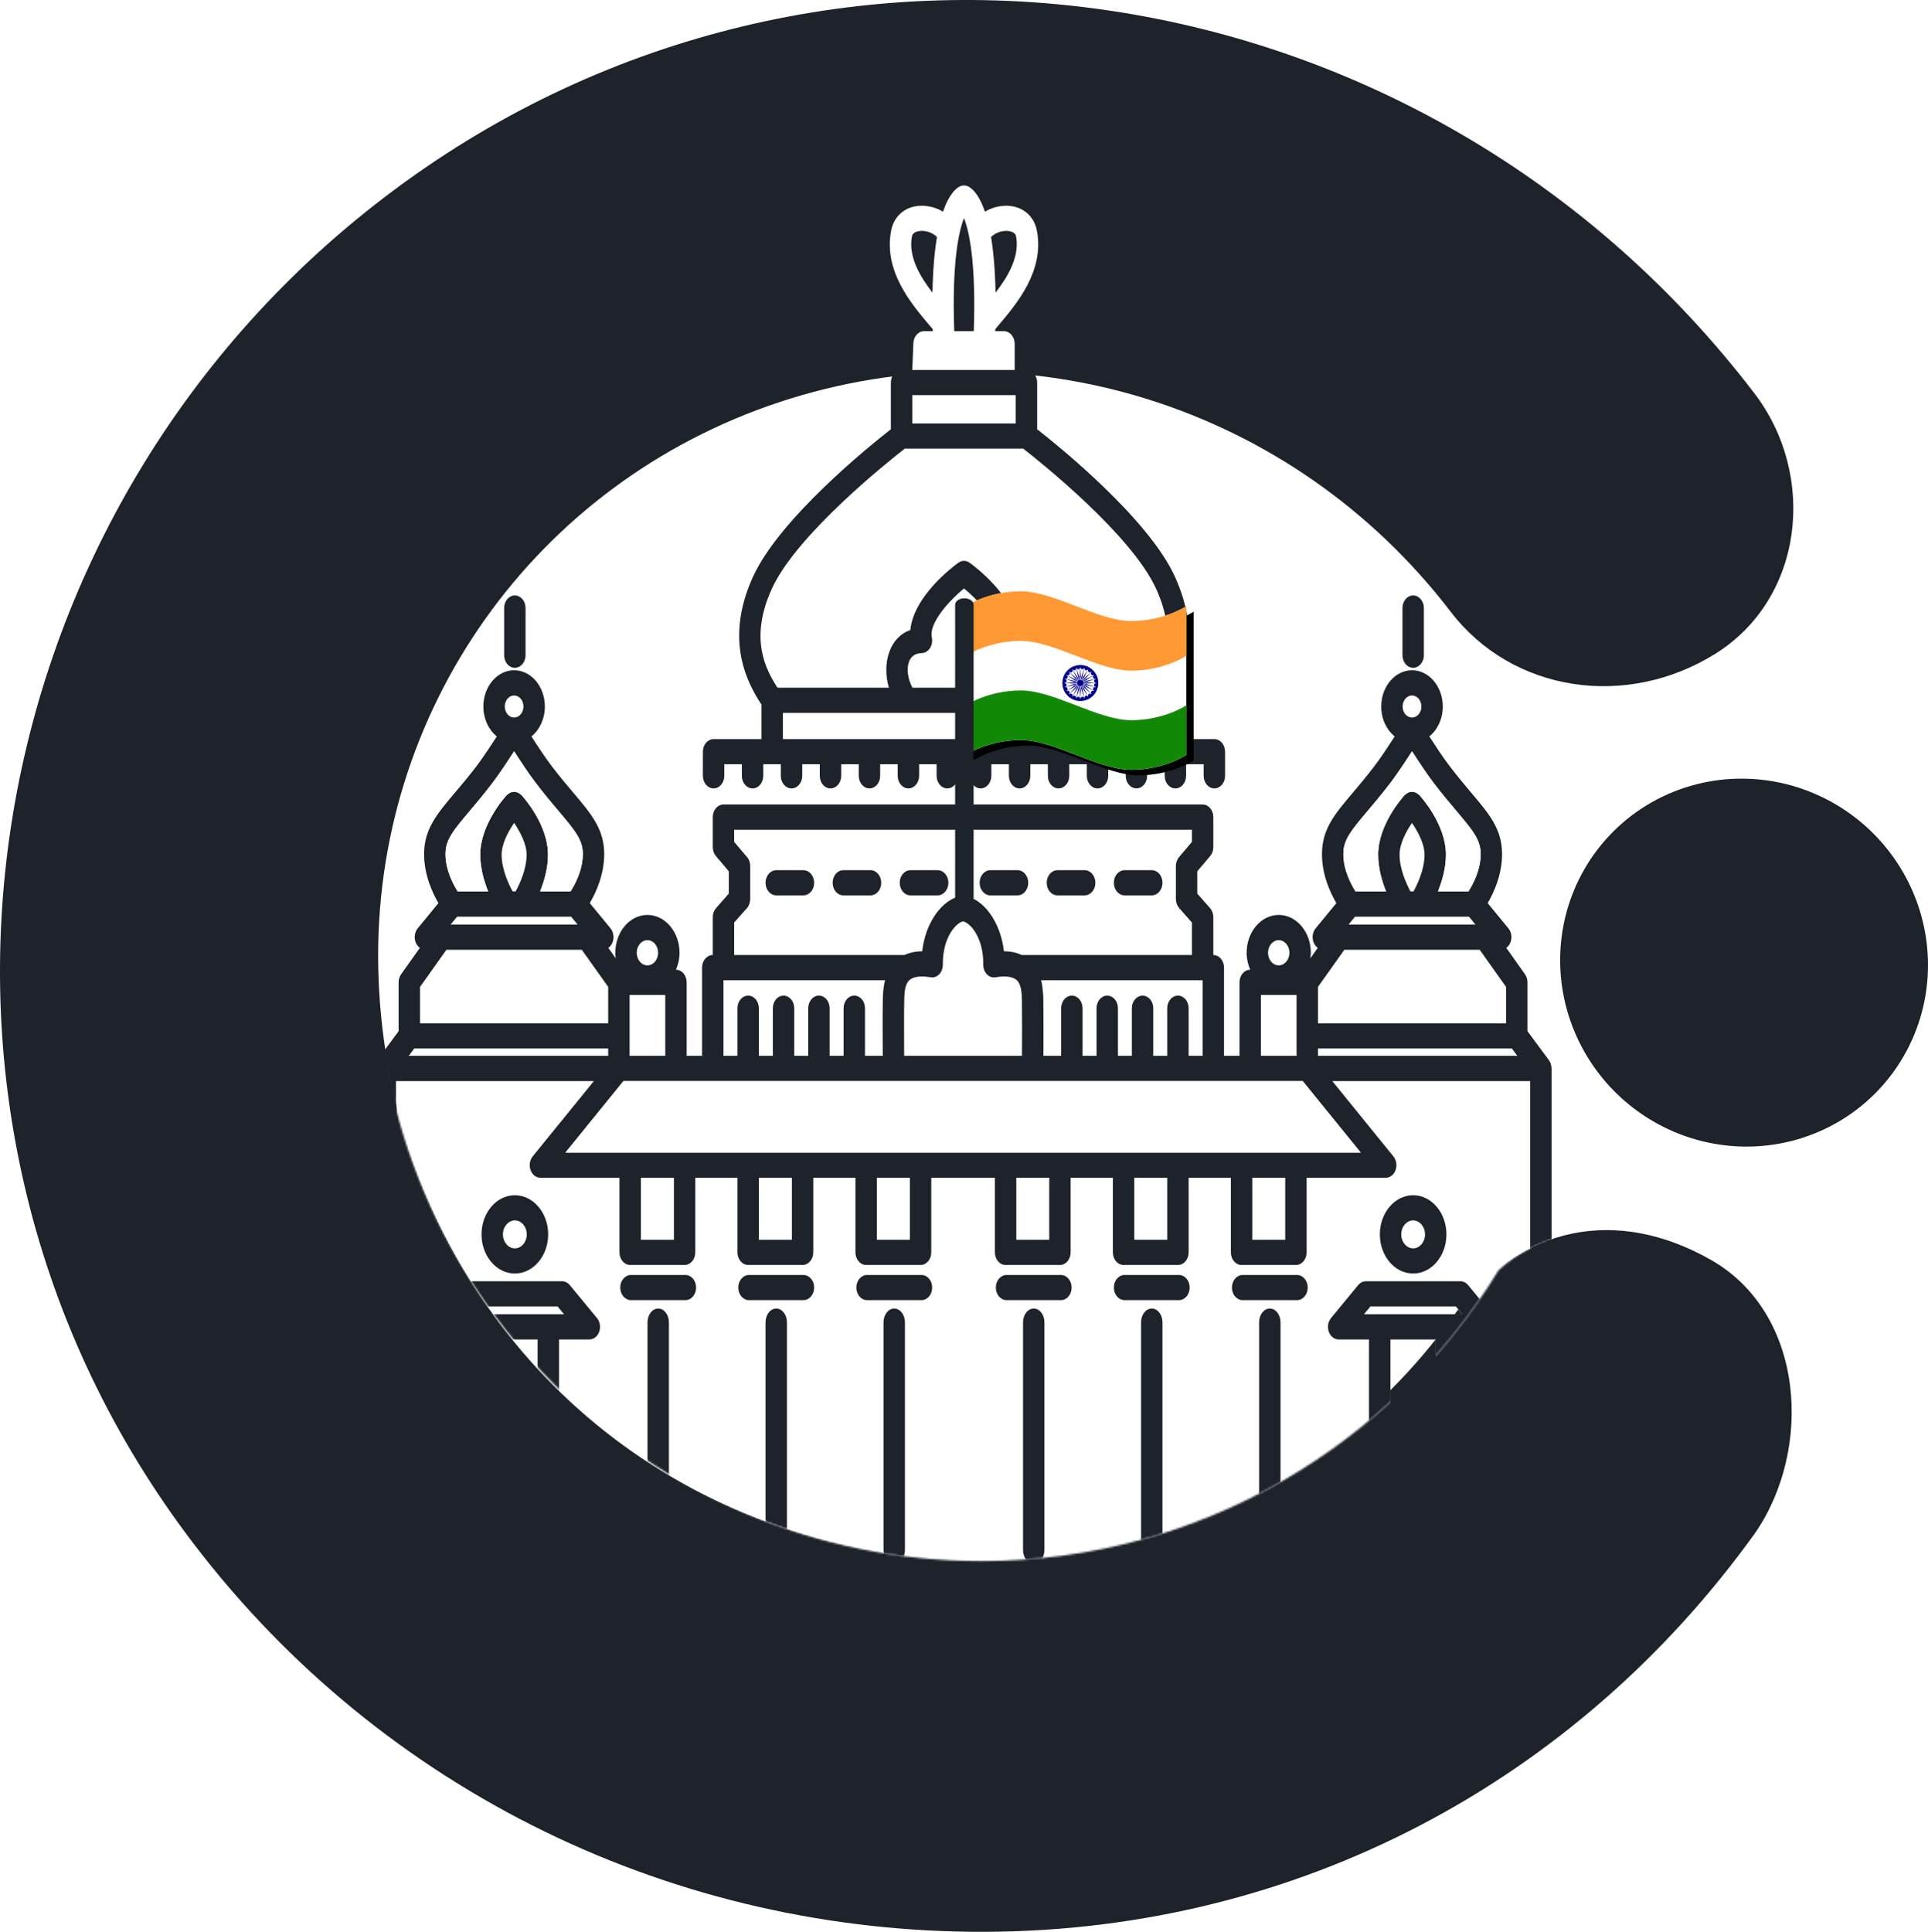
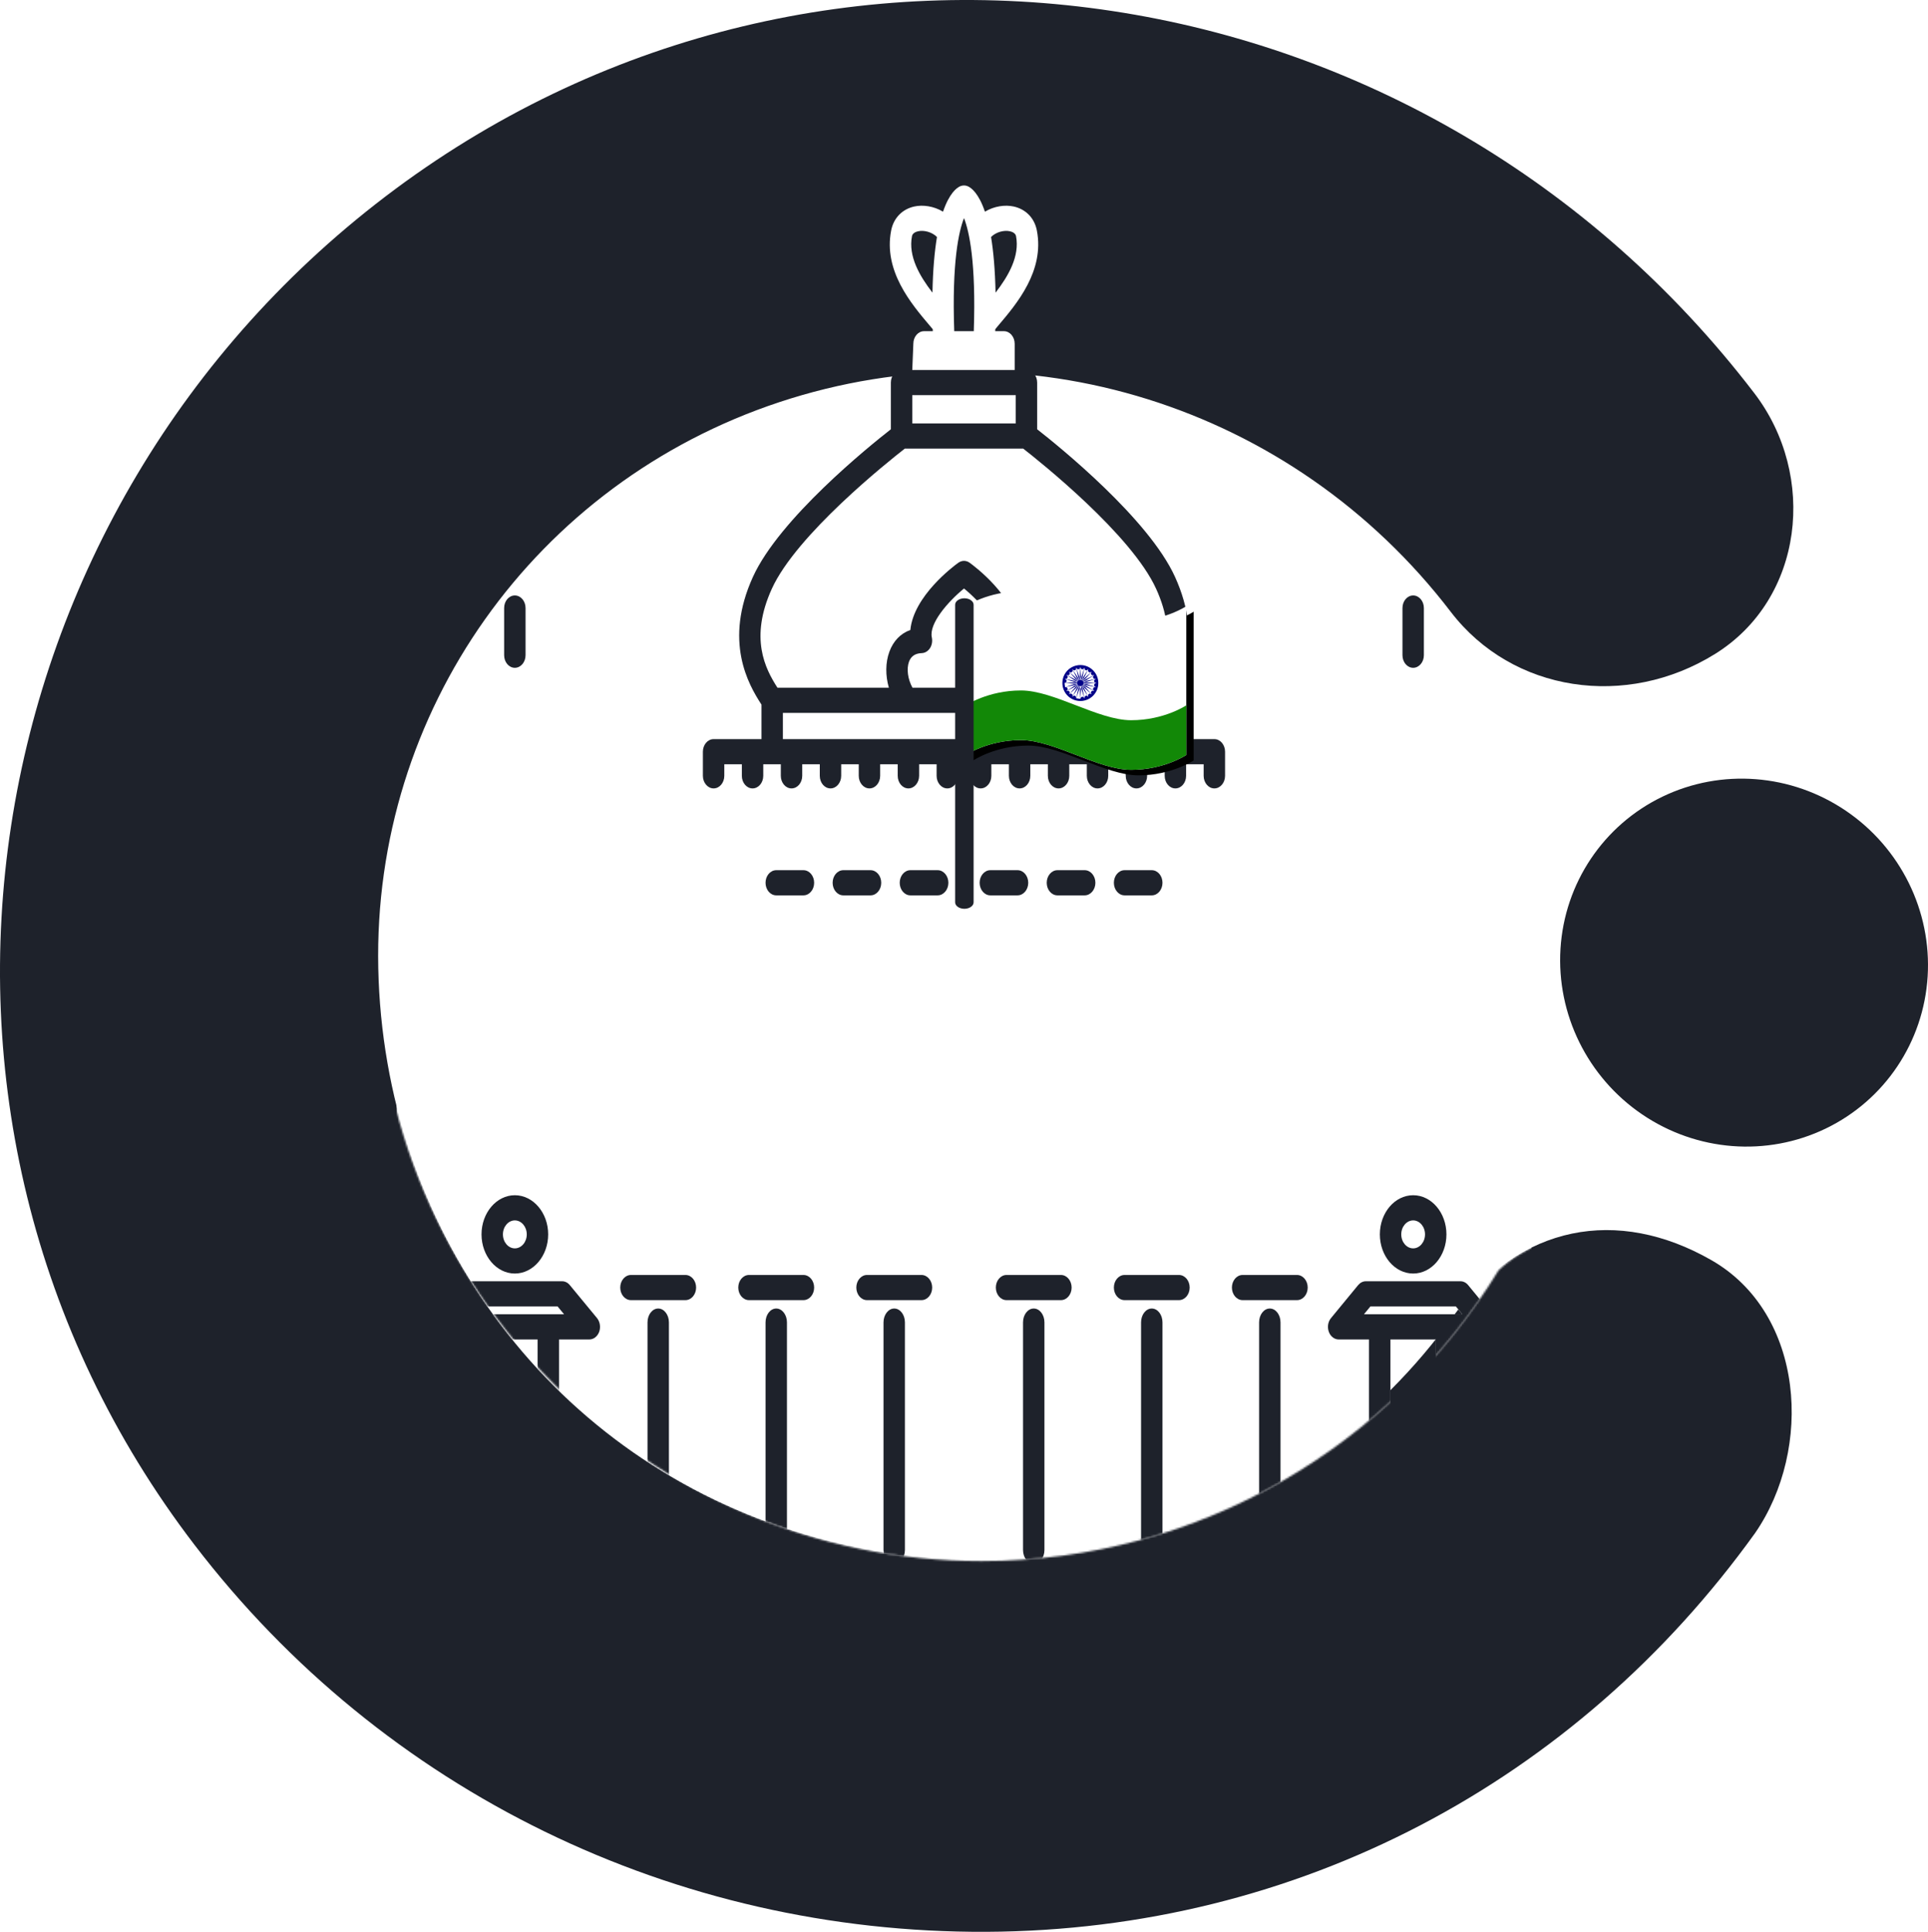
<svg xmlns="http://www.w3.org/2000/svg" xmlns:xlink="http://www.w3.org/1999/xlink" width="1050px" height="1052px" viewBox="0 0 1050 1052" version="1.1">
  <title>Group 2</title>
  <desc>Created with Sketch.</desc>
  <defs>
    <path d="M406.5,794.112 C525.784,794.112 630.263,730.728 688.095,635.803 C700.221,623.924 728.364,610.059 759.222,614.499 C780.806,570.657 736,516.782 736,464.612 C736,282.635 581.587,0.274 399.609,0.274 C242.884,0.274 64.968,161.572 33,335.943 C29.284,356.214 -6.373,400.549 1.177,444 C2.985,454.405 84.914,395.702 81,416.077 C79,426.489 77,447.138 77,464.612 C77,646.59 224.522,794.112 406.5,794.112 Z" id="path-1" />
    <path d="M96.045,16.204 C78.035,16.204 54.024,0 36.015,0 C18.006,0 6,8.102 6,8.102 L6,89.125 C6,89.125 18.006,81.022 36.015,81.022 C54.024,81.022 78.035,97.226 96.045,97.226 C114.054,97.226 126.06,89.125 126.06,89.125 L126.06,8.102 C126.06,8.102 114.054,16.204 96.045,16.204 Z" id="path-3" />
    <filter x="-1.7%" y="-2.1%" width="106.7%" height="107.2%" filterUnits="objectBoundingBox" id="filter-4">
      <feOffset dx="4" dy="3" in="SourceAlpha" result="shadowOffsetOuter1" />
      <feColorMatrix values="0 0 0 0 0.119   0 0 0 0 0.132   0 0 0 0 0.168  0 0 0 0.595 0" type="matrix" in="shadowOffsetOuter1" />
    </filter>
  </defs>
  <g id="Okteto" stroke="none" stroke-width="1" fill="none" fill-rule="evenodd">
    <g id="okteto-bangalore-logo" transform="translate(-950, -948)">
      <g id="Group-2" transform="translate(950, 948)">
        <g id="Group">
          <g id="Bangalore-Okteto-Logo">
            <g id="Logo" fill="#1E222B" fill-rule="nonzero">
              <path d="M215.361,102.913 C448.852,-70.302 776.739,-19.305 955.393,214.094 C989.793,259.034 982.312,326.075 934.049,356.108 C885.786,386.141 823.751,377.155 790.072,333.157 C704.067,220.796 557.714,174.822 424.407,219.006 C291.189,263.161 203.077,387.431 206.007,527.143 C208.939,667.002 296.243,790.607 431.534,833.468 C566.684,876.284 709.831,830.32 791.188,717.102 C827.476,666.603 881.035,657.063 931.984,686.204 C982.933,715.344 987.377,789.11 955.878,834.788 C858.35,970.516 706.738,1051.181 537.181,1052 C367.719,1052.806 208.866,975.818 105.892,841.227 C-72.761,607.828 -18.129,276.127 215.361,102.913 Z M905.377,433.839 C937.47,418.375 975.574,421.345 1005.341,441.565 C1035.059,461.751 1052.013,496.1 1049.809,531.733 C1047.597,567.486 1026.43,599.092 994.282,614.583 C962.189,630.047 924.085,627.076 894.318,606.857 C864.6,586.671 847.646,552.322 849.851,516.689 C852.063,480.936 873.229,449.33 905.377,433.839 Z" id="Combined-Shape" transform="translate(525, 526.003) rotate(-360) translate(-525, -526.003) " />
            </g>
            <g id="Bangalore" transform="translate(128, 56)">
              <g id="Building">
                <mask id="mask-2" fill="white">
                  <use xlink:href="#path-1" />
                </mask>
                <g id="Oval" />
                <path d="M659.825,659.78 L668.415,659.78 L664.878,655.5 L618.353,655.5 L614.816,659.78 L659.825,659.78 Z M629.236,719.669 L653.995,719.669 L653.995,673.466 L629.236,673.466 L629.236,719.669 Z M635.805,804.158 L647.465,804.158 L647.465,785.909 L635.805,785.909 L635.805,804.158 Z M641.635,608.714 C638.059,608.714 635.144,612.126 635.144,616.319 C635.144,620.512 638.059,623.924 641.635,623.924 C645.172,623.924 648.087,620.512 648.087,616.319 C648.087,612.126 645.172,608.714 641.635,608.714 Z M170.594,659.78 L179.184,659.78 L175.647,655.5 L129.083,655.5 L125.546,659.78 L170.594,659.78 Z M139.966,719.669 L164.764,719.669 L164.764,673.466 L139.966,673.466 L139.966,719.669 Z M146.535,804.158 L158.195,804.158 L158.195,785.909 L146.535,785.909 L146.535,804.158 Z M152.365,608.714 C148.789,608.714 145.874,612.126 145.874,616.319 C145.874,620.512 148.789,623.924 152.365,623.924 C155.941,623.924 158.856,620.512 158.856,616.319 C158.856,612.126 155.941,608.714 152.365,608.714 Z M631.49,574.351 L598.18,533.459 L706,533.459 L706,834 L584.188,834 L584.188,807.51 C584.188,803.732 581.584,800.666 578.358,800.666 L548.74,800.666 C545.514,800.666 542.91,803.732 542.91,807.51 L542.91,834 L519.9,834 L519.9,807.51 C519.9,803.732 517.296,800.666 514.07,800.666 L484.453,800.666 C481.227,800.666 478.623,803.732 478.623,807.51 L478.623,834 L455.613,834 L455.613,807.51 C455.613,803.732 453.009,800.666 449.783,800.666 L420.165,800.666 C416.939,800.666 414.335,803.732 414.335,807.51 L414.335,834 L379.665,834 L379.665,807.51 C379.665,803.732 377.061,800.666 373.835,800.666 L344.178,800.666 C340.952,800.666 338.348,803.732 338.348,807.51 L338.348,834 L315.377,834 L315.377,807.51 C315.377,803.732 312.773,800.666 309.547,800.666 L279.891,800.666 C276.665,800.666 274.061,803.732 274.061,807.51 L274.061,834 L251.09,834 L251.09,807.51 C251.09,803.732 248.486,800.666 245.26,800.666 L215.603,800.666 C212.377,800.666 209.773,803.732 209.773,807.51 L209.773,834 L88,834 L88,533.459 L195.82,533.459 L162.471,574.351 C160.877,576.335 160.411,579.25 161.344,581.773 C162.238,584.292 164.375,585.925 166.708,585.925 L209.773,585.925 L209.773,626.415 C209.773,630.193 212.377,633.259 215.603,633.259 L245.26,633.259 C248.486,633.259 251.09,630.193 251.09,626.415 L251.09,585.925 L274.061,585.925 L274.061,626.415 C274.061,630.193 276.665,633.259 279.891,633.259 L309.547,633.259 C312.773,633.259 315.377,630.193 315.377,626.415 L315.377,585.925 L338.348,585.925 L338.348,626.415 C338.348,630.193 340.952,633.259 344.178,633.259 L373.835,633.259 C377.061,633.259 379.665,630.193 379.665,626.415 L379.665,585.925 L414.335,585.925 L414.335,626.415 C414.335,630.193 416.939,633.259 420.165,633.259 L449.783,633.259 C453.009,633.259 455.613,630.193 455.613,626.415 L455.613,585.925 L478.623,585.925 L478.623,626.415 C478.623,630.193 481.227,633.259 484.453,633.259 L514.07,633.259 C517.296,633.259 519.9,630.193 519.9,626.415 L519.9,585.925 L542.91,585.925 L542.91,626.415 C542.91,630.193 545.514,633.259 548.74,633.259 L578.358,633.259 C581.584,633.259 584.188,630.193 584.188,626.415 L584.188,585.925 L627.292,585.925 C629.625,585.925 631.723,584.292 632.656,581.773 C633.55,579.25 633.123,576.335 631.49,574.351 Z M152,393.277 C155.28,397.964 159,404.626 159,410.498 C159,418.4 155.12,426.434 152.84,430.446 L151.16,430.446 C148.88,426.425 145,418.359 145,410.498 C145,404.603 148.68,397.978 152,393.277 Z M149.806,461.244 L189.553,461.244 L204,481.629 L204,501.599 L101,501.599 L101,481.629 L115.447,461.244 L149.806,461.244 Z M604.452,461.244 L678.548,461.244 L693,481.629 L693,501.599 L590,501.599 L590,481.629 L604.452,461.244 Z M640.96,393.277 C644.28,397.964 648,404.626 648,410.498 C648,418.4 644.08,426.434 641.84,430.446 L640.12,430.446 C637.88,426.425 634,418.359 634,410.498 C634,404.603 637.64,397.978 640.96,393.277 Z M641.019,324.248 C643.757,324.248 646,326.869 646,330.091 C646,333.309 643.757,335.93 641.019,335.93 C638.243,335.93 636,333.309 636,330.091 C636,326.869 638.243,324.248 641.019,324.248 Z M519.382,519.653 L519.382,493.574 C519.382,489.763 516.777,486.671 513.551,486.671 C510.325,486.671 507.721,489.763 507.721,493.574 L507.721,519.653 L500.102,519.653 L500.102,493.574 C500.102,489.763 497.498,486.671 494.272,486.671 C491.085,486.671 488.442,489.763 488.442,493.574 L488.442,519.653 L480.862,519.653 L480.862,493.574 C480.862,489.763 478.258,486.671 475.032,486.671 C471.806,486.671 469.201,489.763 469.201,493.574 L469.201,519.653 L461.583,519.653 L461.583,493.574 C461.583,489.763 458.979,486.671 455.753,486.671 C452.527,486.671 449.922,489.763 449.922,493.574 L449.922,519.653 L440.244,519.653 C440.283,510.647 440.322,495.369 440.205,488.792 C440.127,486.289 440.011,482.35 439,478.236 L527,478.236 L527,519.653 L519.382,519.653 Z M272,446.82 L278.985,438.955 C280.11,437.669 280.731,435.886 280.731,434.03 L280.731,416.174 C280.731,414.364 280.149,412.622 279.023,411.341 L272,403.084 L272,396.463 L521,396.463 L521,403.084 L513.977,411.341 C512.89,412.622 512.269,414.364 512.269,416.174 L512.269,434.03 C512.269,435.886 512.929,437.669 514.054,438.955 L521,446.82 L521,464.43 L428.416,464.43 C425.622,463.139 422.479,462.414 418.792,462.414 L418.754,462.414 C417.357,450.828 412.7,443.647 409.751,440.122 C405.677,435.284 400.827,432.512 396.519,432.512 C392.173,432.512 387.362,435.284 383.288,440.122 C380.3,443.647 375.643,450.828 374.285,462.414 C370.638,462.419 367.417,463.139 364.662,464.43 L272,464.43 L272,446.82 Z M266,478.236 L354,478.236 C352.951,482.35 352.834,486.294 352.796,488.797 C352.64,495.369 352.679,510.647 352.757,519.653 L343.083,519.653 L343.083,493.574 C343.083,489.763 340.479,486.671 337.255,486.671 C334.03,486.671 331.427,489.763 331.427,493.574 L331.427,519.653 L323.812,519.653 L323.812,493.574 C323.812,489.763 321.209,486.671 317.984,486.671 C314.759,486.671 312.156,489.763 312.156,493.574 L312.156,519.653 L304.541,519.653 L304.541,493.574 C304.541,489.763 301.938,486.671 298.713,486.671 C295.489,486.671 292.886,489.763 292.886,493.574 L292.886,519.653 L285.271,519.653 L285.271,493.574 C285.271,489.763 282.668,486.671 279.443,486.671 C276.218,486.671 273.615,489.763 273.615,493.574 L273.615,519.653 L266,519.653 L266,478.236 Z M152,324.248 C154.748,324.248 157,326.869 157,330.091 C157,333.309 154.748,335.93 152,335.93 C149.252,335.93 147,333.309 147,330.091 C147,326.869 149.252,324.248 152,324.248 Z M292.177,264.887 C305.608,235.279 355.596,195.409 364.706,188.314 L429.333,188.314 C438.404,195.409 488.392,235.279 501.823,264.887 C514.048,291.8 505.483,308.456 498.747,318.938 L437.975,318.938 C439.883,312.306 439.922,305.252 437.742,299.285 C435.562,293.382 431.552,289.252 426.296,287.387 C424.466,268.833 402.82,252.631 400.056,250.633 C399.939,250.555 399.861,250.509 399.745,250.445 C399.55,250.34 399.394,250.239 399.239,250.147 C399.044,250.06 398.849,249.982 398.655,249.918 C398.46,249.863 398.304,249.808 398.148,249.771 C397.954,249.726 397.72,249.689 397.526,249.666 C397.37,249.652 397.214,249.639 397.058,249.634 C396.825,249.634 396.63,249.652 396.397,249.675 C396.241,249.698 396.085,249.721 395.929,249.758 C395.696,249.804 395.501,249.872 395.306,249.941 C395.151,249.996 394.995,250.056 394.839,250.124 C394.645,250.23 394.411,250.349 394.216,250.482 C394.139,250.537 394.022,250.569 393.944,250.633 C391.18,252.631 369.534,268.833 367.743,287.387 C362.487,289.252 358.438,293.382 356.297,299.285 C354.117,305.252 354.117,312.306 356.025,318.938 L295.253,318.938 C288.517,308.456 279.952,291.8 292.177,264.887 Z" id="Combined-Shape" fill="#FFFFFF" mask="url(#mask-2)" />
                <path d="M170.616,659.721 L179.205,659.721 L175.668,655.436 L129.108,655.436 L125.571,659.721 L170.616,659.721 Z M139.99,719.692 L164.786,719.692 L164.786,673.427 L139.99,673.427 L139.99,719.692 Z M182.314,643.819 L197.161,661.809 C198.754,663.783 199.221,666.711 198.327,669.247 C197.394,671.778 195.295,673.427 192.963,673.427 L176.446,673.427 L176.446,726.544 C176.446,730.327 173.842,733.397 170.616,733.397 L134.16,733.397 C130.934,733.397 128.33,730.327 128.33,726.544 L128.33,673.427 L111.813,673.427 C109.481,673.427 107.382,671.778 106.449,669.247 C105.555,666.711 106.022,663.783 107.615,661.809 L122.462,643.819 C123.55,642.485 125.066,641.731 126.659,641.731 L178.156,641.731 C179.71,641.731 181.226,642.485 182.314,643.819 Z M177.806,737.673 C181.032,737.673 183.636,740.743 183.636,744.526 C183.636,748.308 181.032,751.378 177.806,751.378 L126.97,751.378 C123.744,751.378 121.14,748.308 121.14,744.526 C121.14,740.743 123.744,737.673 126.97,737.673 L177.806,737.673 Z M152.388,608.587 C148.812,608.587 145.898,612.004 145.898,616.202 C145.898,620.401 148.812,623.818 152.388,623.818 C155.964,623.818 158.879,620.401 158.879,616.202 C158.879,612.004 155.964,608.587 152.388,608.587 Z M152.388,637.523 C142.4,637.523 134.238,627.957 134.238,616.202 C134.238,604.448 142.4,594.881 152.388,594.881 C162.376,594.881 170.538,604.448 170.538,616.202 C170.538,627.957 162.376,637.523 152.388,637.523 Z M146.558,804.295 L158.218,804.295 L158.218,786.021 L146.558,786.021 L146.558,804.295 Z M164.048,772.316 C167.273,772.316 169.877,775.385 169.877,779.168 L169.877,811.147 C169.877,814.93 167.273,818 164.048,818 L140.728,818 C137.503,818 134.899,814.93 134.899,811.147 L134.899,779.168 C134.899,775.385 137.503,772.316 140.728,772.316 L164.048,772.316 Z M245.276,638.305 C248.502,638.305 251.106,641.375 251.106,645.157 C251.106,648.94 248.502,652.01 245.276,652.01 L215.622,652.01 C212.396,652.01 209.792,648.94 209.792,645.157 C209.792,641.375 212.396,638.305 215.622,638.305 L245.276,638.305 Z M309.559,638.305 C312.785,638.305 315.389,641.375 315.389,645.157 C315.389,648.94 312.785,652.01 309.559,652.01 L279.905,652.01 C276.679,652.01 274.075,648.94 274.075,645.157 C274.075,641.375 276.679,638.305 279.905,638.305 L309.559,638.305 Z M373.843,638.305 C377.068,638.305 379.672,641.375 379.672,645.157 C379.672,648.94 377.068,652.01 373.843,652.01 L344.188,652.01 C340.963,652.01 338.359,648.94 338.359,645.157 C338.359,641.375 340.963,638.305 344.188,638.305 L373.843,638.305 Z M358.996,656.578 C362.222,656.578 364.826,659.96 364.826,664.126 L364.826,788.031 C364.826,792.197 362.222,795.578 358.996,795.578 C355.809,795.578 353.166,792.197 353.166,788.031 L353.166,664.126 C353.166,659.96 355.809,656.578 358.996,656.578 Z M294.752,656.578 C297.939,656.578 300.581,659.96 300.581,664.126 L300.581,788.031 C300.581,792.197 297.939,795.578 294.752,795.578 C291.526,795.578 288.922,792.197 288.922,788.031 L288.922,664.126 C288.922,659.96 291.526,656.578 294.752,656.578 Z M230.468,656.578 C233.655,656.578 236.298,659.96 236.298,664.126 L236.298,788.031 C236.298,792.197 233.655,795.578 230.468,795.578 C227.243,795.578 224.639,792.197 224.639,788.031 L224.639,664.126 C224.639,659.96 227.243,656.578 230.468,656.578 Z M292.342,264.637 C280.138,291.463 288.689,308.065 295.412,318.513 L356.081,318.513 C354.177,311.903 354.177,304.872 356.353,298.924 C358.491,293.039 362.533,288.923 367.78,287.064 C369.567,268.571 391.177,252.421 393.936,250.429 C394.014,250.366 394.13,250.334 394.208,250.279 C394.402,250.146 394.636,250.027 394.83,249.922 C394.985,249.854 395.141,249.794 395.296,249.74 C395.491,249.671 395.685,249.603 395.918,249.557 C396.074,249.52 396.229,249.498 396.384,249.475 C396.618,249.452 396.812,249.434 397.045,249.434 C397.201,249.438 397.356,249.452 397.512,249.466 C397.706,249.488 397.939,249.525 398.133,249.571 C398.289,249.607 398.444,249.662 398.639,249.717 C398.833,249.781 399.027,249.858 399.222,249.945 C399.377,250.037 399.533,250.137 399.727,250.242 C399.844,250.306 399.921,250.352 400.038,250.429 C402.797,252.421 424.406,268.571 426.233,287.064 C431.48,288.923 435.483,293.039 437.659,298.924 C439.836,304.872 439.797,311.903 437.893,318.513 L498.561,318.513 C505.285,308.065 513.835,291.463 501.632,264.637 C488.223,235.125 438.32,195.384 429.265,188.312 L364.748,188.312 C355.654,195.384 305.751,235.125 292.342,264.637 Z M368.829,174.607 L425.184,174.607 L425.184,159.188 L368.829,159.188 L368.829,174.607 Z M381.072,145.483 L412.941,145.483 L412.941,138.059 L381.072,138.059 L381.072,145.483 Z M368.674,72.575 C366.536,83.599 372.871,94.344 379.828,103.376 C380.061,90.739 380.994,80.808 382.276,73.055 C379.517,70.3 375.164,69.24 372.055,69.935 C370.928,70.181 369.023,70.853 368.674,72.575 Z M421.958,69.935 C418.81,69.245 414.496,70.305 411.736,73.055 C413.019,80.808 413.913,90.739 414.185,103.376 C421.142,94.344 427.438,83.599 425.339,72.575 C424.989,70.853 423.085,70.181 421.958,69.935 Z M391.682,124.354 L402.331,124.354 C403.613,86.733 399.805,69.903 397.006,62.758 C394.169,69.903 390.36,86.733 391.682,124.354 Z M367.041,304.346 C365.603,308.325 366.419,313.926 368.946,318.513 L425.028,318.513 C427.593,313.926 428.371,308.325 426.933,304.346 C425.844,301.327 423.551,299.796 419.976,299.664 C418.227,299.595 416.556,298.595 415.506,296.927 C414.457,295.269 414.068,293.126 414.535,291.116 C416.128,283.642 405.906,271.741 397.006,264.473 C388.106,271.76 377.846,283.674 379.478,291.116 C379.906,293.126 379.556,295.269 378.506,296.927 C377.418,298.595 375.786,299.595 373.998,299.664 C370.422,299.796 368.168,301.327 367.041,304.346 Z M397.006,346.495 L495.608,346.495 L495.608,332.218 L298.366,332.218 L298.366,346.495 L397.006,346.495 Z M286.707,346.495 L286.707,327.705 C279.439,316.544 266.147,293.154 282.043,258.178 C296.462,226.509 345.082,187.193 357.169,177.768 L357.169,152.336 C357.169,148.553 359.773,145.483 362.999,145.483 L369.412,145.483 L369.412,131.207 C369.412,127.424 372.016,124.354 375.242,124.354 L380.022,124.354 C379.983,123.984 379.983,123.637 379.983,123.271 C379.4,122.595 378.895,121.969 378.273,121.247 C368.246,109.401 353.05,91.498 357.325,69.542 C358.607,62.808 363.31,57.924 369.878,56.467 C374.62,55.407 380.527,56.238 385.58,59.272 C389,49.262 392.964,46.279 394.946,45.411 C395.063,45.365 395.18,45.352 395.257,45.315 C395.491,45.242 395.685,45.174 395.879,45.123 C396.074,45.087 396.229,45.059 396.423,45.041 C396.618,45.014 396.812,45 397.006,45 C397.201,45 397.356,45.014 397.55,45.037 C397.745,45.059 397.939,45.087 398.133,45.128 C398.328,45.178 398.522,45.242 398.716,45.311 C398.833,45.352 398.911,45.365 399.027,45.411 C401.009,46.279 405.013,49.267 408.394,59.276 C413.446,56.243 419.354,55.411 424.095,56.467 C430.703,57.924 435.405,62.808 436.688,69.542 C440.924,91.498 425.767,109.401 415.701,121.247 C415.118,121.969 414.573,122.595 414.029,123.271 C413.99,123.637 413.99,123.984 413.99,124.354 L418.771,124.354 C421.958,124.354 424.601,127.424 424.601,131.207 L424.601,145.483 L431.013,145.483 C434.239,145.483 436.843,148.553 436.843,152.336 L436.843,177.768 C448.892,187.193 497.551,226.509 511.931,258.178 C527.827,293.154 514.535,316.544 507.267,327.705 L507.267,346.495 L533.346,346.495 C536.572,346.495 539.176,349.565 539.176,353.348 L539.176,366.482 C539.176,370.264 536.572,373.334 533.346,373.334 C530.12,373.334 527.516,370.264 527.516,366.482 L527.516,360.2 L517.955,360.2 L517.955,366.482 C517.955,370.264 515.351,373.334 512.125,373.334 C508.9,373.334 506.296,370.264 506.296,366.482 L506.296,360.2 L496.735,360.2 L496.735,366.482 C496.735,370.264 494.131,373.334 490.905,373.334 C487.718,373.334 485.075,370.264 485.075,366.482 L485.075,360.2 L475.553,360.2 L475.553,366.482 C475.553,370.264 472.949,373.334 469.723,373.334 C466.498,373.334 463.894,370.264 463.894,366.482 L463.894,360.2 L454.333,360.2 L454.333,366.482 C454.333,370.264 451.729,373.334 448.503,373.334 C445.277,373.334 442.673,370.264 442.673,366.482 L442.673,360.2 L433.112,360.2 L433.112,366.482 C433.112,370.264 430.508,373.334 427.282,373.334 C424.057,373.334 421.453,370.264 421.453,366.482 L421.453,360.2 L411.892,360.2 L411.892,366.482 C411.892,370.264 409.288,373.334 406.062,373.334 C402.836,373.334 400.232,370.264 400.232,366.482 L400.232,360.2 L393.742,360.2 L393.742,366.482 C393.742,370.264 391.138,373.334 387.912,373.334 C384.686,373.334 382.082,370.264 382.082,366.482 L382.082,360.2 L372.56,360.2 L372.56,366.482 C372.56,370.264 369.917,373.334 366.73,373.334 C363.504,373.334 360.9,370.264 360.9,366.482 L360.9,360.2 L351.34,360.2 L351.34,366.482 C351.34,370.264 348.736,373.334 345.51,373.334 C342.284,373.334 339.68,370.264 339.68,366.482 L339.68,360.2 L330.119,360.2 L330.119,366.482 C330.119,370.264 327.515,373.334 324.289,373.334 C321.064,373.334 318.46,370.264 318.46,366.482 L318.46,360.2 L308.899,360.2 L308.899,366.482 C308.899,370.264 306.295,373.334 303.069,373.334 C299.843,373.334 297.239,370.264 297.239,366.482 L297.239,360.2 L287.678,360.2 L287.678,366.482 C287.678,370.264 285.074,373.334 281.848,373.334 C278.623,373.334 276.019,370.264 276.019,366.482 L276.019,360.2 L266.458,360.2 L266.458,366.482 C266.458,370.264 263.854,373.334 260.628,373.334 C257.441,373.334 254.798,370.264 254.798,366.482 L254.798,353.348 C254.798,349.565 257.441,346.495 260.628,346.495 L286.707,346.495 Z M309.559,417.877 C312.785,417.877 315.389,420.947 315.389,424.73 C315.389,428.512 312.785,431.582 309.559,431.582 L294.752,431.582 C291.526,431.582 288.922,428.512 288.922,424.73 C288.922,420.947 291.526,417.877 294.752,417.877 L309.559,417.877 Z M346.093,417.877 C349.319,417.877 351.923,420.947 351.923,424.73 C351.923,428.512 349.319,431.582 346.093,431.582 L331.285,431.582 C328.059,431.582 325.455,428.512 325.455,424.73 C325.455,420.947 328.059,417.877 331.285,417.877 L346.093,417.877 Z M367.818,431.582 C364.593,431.582 361.989,428.512 361.989,424.73 C361.989,420.947 364.593,417.877 367.818,417.877 L382.665,417.877 C385.852,417.877 388.495,420.947 388.495,424.73 C388.495,428.512 385.852,431.582 382.665,431.582 L367.818,431.582 Z M668.403,659.721 L664.866,655.436 L618.344,655.436 L614.808,659.721 L668.403,659.721 Z M629.227,719.692 L653.984,719.692 L653.984,673.427 L629.227,673.427 L629.227,719.692 Z M629.965,641.731 L667.353,641.731 C668.947,641.731 670.463,642.485 671.551,643.819 L686.359,661.809 C687.991,663.783 688.457,666.711 687.525,669.247 C686.631,671.778 684.493,673.427 682.161,673.427 L665.643,673.427 L665.643,726.544 C665.643,730.327 663.039,733.397 659.814,733.397 L623.397,733.397 C620.171,733.397 617.567,730.327 617.567,726.544 L617.567,673.427 L601.049,673.427 C598.717,673.427 596.58,671.778 595.686,669.247 C594.753,666.711 595.219,663.783 596.852,661.809 L611.659,643.819 C612.787,642.485 614.263,641.731 615.857,641.731 L629.965,641.731 Z M667.043,737.673 C670.268,737.673 672.872,740.743 672.872,744.526 C672.872,748.308 670.268,751.378 667.043,751.378 L616.168,751.378 C612.981,751.378 610.338,748.308 610.338,744.526 C610.338,740.743 612.981,737.673 616.168,737.673 L667.043,737.673 Z M641.625,608.587 C638.049,608.587 635.134,612.004 635.134,616.202 C635.134,620.401 638.049,623.818 641.625,623.818 C645.161,623.818 648.076,620.401 648.076,616.202 C648.076,612.004 645.161,608.587 641.625,608.587 Z M623.475,616.202 C623.475,604.448 631.597,594.881 641.625,594.881 C651.613,594.881 659.736,604.448 659.736,616.202 C659.736,627.957 651.613,637.523 641.625,637.523 C631.597,637.523 623.475,627.957 623.475,616.202 Z M635.795,804.295 L647.454,804.295 L647.454,786.021 L635.795,786.021 L635.795,804.295 Z M653.284,772.316 C656.471,772.316 659.114,775.385 659.114,779.168 L659.114,811.147 C659.114,814.93 656.471,818 653.284,818 L629.965,818 C626.739,818 624.135,814.93 624.135,811.147 L624.135,779.168 C624.135,775.385 626.739,772.316 629.965,772.316 L653.284,772.316 Z M578.352,638.305 C581.578,638.305 584.182,641.375 584.182,645.157 C584.182,648.94 581.578,652.01 578.352,652.01 L548.737,652.01 C545.511,652.01 542.907,648.94 542.907,645.157 C542.907,641.375 545.511,638.305 548.737,638.305 L578.352,638.305 Z M514.069,638.305 C517.294,638.305 519.898,641.375 519.898,645.157 C519.898,648.94 517.294,652.01 514.069,652.01 L484.453,652.01 C481.227,652.01 478.624,648.94 478.624,645.157 C478.624,641.375 481.227,638.305 484.453,638.305 L514.069,638.305 Z M449.785,638.305 C453.011,638.305 455.615,641.375 455.615,645.157 C455.615,648.94 453.011,652.01 449.785,652.01 L420.17,652.01 C416.944,652.01 414.34,648.94 414.34,645.157 C414.34,641.375 416.944,638.305 420.17,638.305 L449.785,638.305 Z M434.978,656.578 C438.204,656.578 440.808,659.96 440.808,664.126 L440.808,788.031 C440.808,792.197 438.204,795.578 434.978,795.578 C431.752,795.578 429.148,792.197 429.148,788.031 L429.148,664.126 C429.148,659.96 431.752,656.578 434.978,656.578 Z M499.261,656.578 C502.487,656.578 505.091,659.96 505.091,664.126 L505.091,788.031 C505.091,792.197 502.487,795.578 499.261,795.578 C496.035,795.578 493.431,792.197 493.431,788.031 L493.431,664.126 C493.431,659.96 496.035,656.578 499.261,656.578 Z M563.544,656.578 C566.77,656.578 569.374,659.96 569.374,664.126 L569.374,788.031 C569.374,792.197 566.77,795.578 563.544,795.578 C560.318,795.578 557.714,792.197 557.714,788.031 L557.714,664.126 C557.714,659.96 560.318,656.578 563.544,656.578 Z M484.453,431.582 C481.227,431.582 478.624,428.512 478.624,424.73 C478.624,420.947 481.227,417.877 484.453,417.877 L499.261,417.877 C502.487,417.877 505.091,420.947 505.091,424.73 C505.091,428.512 502.487,431.582 499.261,431.582 L484.453,431.582 Z M447.881,431.582 C444.655,431.582 442.051,428.512 442.051,424.73 C442.051,420.947 444.655,417.877 447.881,417.877 L462.728,417.877 C465.915,417.877 468.557,420.947 468.557,424.73 C468.557,428.512 465.915,431.582 462.728,431.582 L447.881,431.582 Z M411.348,431.582 C408.122,431.582 405.518,428.512 405.518,424.73 C405.518,420.947 408.122,417.877 411.348,417.877 L426.155,417.877 C429.381,417.877 431.985,420.947 431.985,424.73 C431.985,428.512 429.381,431.582 426.155,431.582 L411.348,431.582 Z M152.388,307.663 C149.162,307.663 146.558,304.593 146.558,300.81 L146.558,275.113 C146.558,271.33 149.162,268.26 152.388,268.26 C155.614,268.26 158.218,271.33 158.218,275.113 L158.218,300.81 C158.218,304.593 155.614,307.663 152.388,307.663 Z M635.795,275.113 C635.795,271.33 638.399,268.26 641.625,268.26 C644.812,268.26 647.454,271.33 647.454,275.113 L647.454,300.81 C647.454,304.593 644.812,307.663 641.625,307.663 C638.399,307.663 635.795,304.593 635.795,300.81 L635.795,275.113 Z" id="Combined-Shape" fill="#1E222B" mask="url(#mask-2)" />
-                 <path d="M705.345,834.268 L583.594,834.268 L583.594,806.642 C583.594,802.852 580.991,799.776 577.767,799.776 L548.164,799.776 C544.94,799.776 542.337,802.852 542.337,806.642 L542.337,834.268 L519.339,834.268 L519.339,806.642 C519.339,802.852 516.736,799.776 513.512,799.776 L483.909,799.776 C480.685,799.776 478.082,802.852 478.082,806.642 L478.082,834.268 L455.084,834.268 L455.084,806.642 C455.084,802.852 452.481,799.776 449.256,799.776 L419.654,799.776 C416.429,799.776 413.826,802.852 413.826,806.642 L413.826,834.268 L379.174,834.268 L379.174,806.642 C379.174,802.852 376.571,799.776 373.346,799.776 L343.705,799.776 C340.48,799.776 337.878,802.852 337.878,806.642 L337.878,834.268 L314.918,834.268 L314.918,806.642 C314.918,802.852 312.315,799.776 309.091,799.776 L279.45,799.776 C276.225,799.776 273.622,802.852 273.622,806.642 L273.622,834.268 L250.663,834.268 L250.663,806.642 C250.663,802.852 248.06,799.776 244.836,799.776 L215.194,799.776 C211.97,799.776 209.367,802.852 209.367,806.642 L209.367,834.268 L87.655,834.268 L87.655,532.725 L195.42,532.725 L162.088,573.753 C160.495,575.744 160.029,578.669 160.962,581.201 C161.855,583.727 163.992,585.366 166.323,585.366 L209.367,585.366 L209.367,625.992 C209.367,629.782 211.97,632.858 215.194,632.858 L244.836,632.858 C248.06,632.858 250.663,629.782 250.663,625.992 L250.663,585.366 L273.622,585.366 L273.622,625.992 C273.622,629.782 276.225,632.858 279.45,632.858 L309.091,632.858 C312.315,632.858 314.918,629.782 314.918,625.992 L314.918,585.366 L337.878,585.366 L337.878,625.992 C337.878,629.782 340.48,632.858 343.705,632.858 L373.346,632.858 C376.571,632.858 379.174,629.782 379.174,625.992 L379.174,585.366 L413.826,585.366 L413.826,625.992 C413.826,629.782 416.429,632.858 419.654,632.858 L449.256,632.858 C452.481,632.858 455.084,629.782 455.084,625.992 L455.084,585.366 L478.082,585.366 L478.082,625.992 C478.082,629.782 480.685,632.858 483.909,632.858 L513.512,632.858 C516.736,632.858 519.339,629.782 519.339,625.992 L519.339,585.366 L542.337,585.366 L542.337,625.992 C542.337,629.782 544.94,632.858 548.164,632.858 L577.767,632.858 C580.991,632.858 583.594,629.782 583.594,625.992 L583.594,585.366 L626.677,585.366 C629.008,585.366 631.106,583.727 632.038,581.201 C632.932,578.669 632.505,575.744 630.873,573.753 L597.58,532.725 L705.345,532.725 L705.345,834.268 Z M553.992,834.268 L571.94,834.268 L571.94,810.508 L553.992,810.508 L553.992,834.268 Z M489.736,834.268 L507.684,834.268 L507.684,810.508 L489.736,810.508 L489.736,834.268 Z M425.481,834.268 L443.429,834.268 L443.429,810.508 L425.481,810.508 L425.481,834.268 Z M349.532,834.268 L367.519,834.268 L367.519,810.508 L349.532,810.508 L349.532,834.268 Z M285.277,834.268 L303.264,834.268 L303.264,810.508 L285.277,810.508 L285.277,834.268 Z M221.021,834.268 L239.008,834.268 L239.008,810.508 L221.021,810.508 L221.021,834.268 Z M127.824,385.609 C131.476,381.283 135.632,376.376 140.294,370.229 C143.946,365.45 148.569,358.437 151.988,353.118 C155.406,358.437 160.029,365.45 163.681,370.229 C168.343,376.376 172.5,381.283 176.151,385.609 C185.553,396.714 189.399,401.52 189.399,409.133 C189.399,417.83 185.087,425.754 182.717,429.448 L166.128,429.448 C168.382,423.895 170.441,416.809 170.441,409.421 C170.441,393.153 157.426,378.523 155.95,376.907 C155.717,376.646 155.406,376.541 155.134,376.34 C154.824,376.083 154.513,375.804 154.163,375.635 C153.814,375.47 153.464,375.419 153.075,375.332 C152.726,375.25 152.376,375.136 151.988,375.136 C151.599,375.136 151.25,375.255 150.9,375.332 C150.511,375.419 150.162,375.47 149.812,375.635 C149.462,375.804 149.152,376.083 148.841,376.34 C148.569,376.541 148.258,376.646 148.025,376.907 C146.549,378.523 133.535,393.153 133.535,409.421 C133.535,416.809 135.594,423.895 137.847,429.448 L121.258,429.448 C118.889,425.758 114.615,417.839 114.615,409.133 C114.615,401.52 118.423,396.714 127.824,385.609 Z M151.988,322.732 C154.785,322.732 157.077,325.429 157.077,328.743 C157.077,332.052 154.785,334.748 151.988,334.748 C149.191,334.748 146.898,332.052 146.898,328.743 C146.898,325.429 149.191,322.732 151.988,322.732 Z M224.595,455.974 C227.781,455.974 230.423,459.05 230.423,462.84 C230.423,466.626 227.781,469.707 224.595,469.707 C221.371,469.707 218.768,466.626 218.768,462.84 C218.768,459.05 221.371,455.974 224.595,455.974 Z M214.883,518.993 L234.308,518.993 L234.308,485.806 L214.883,485.806 L214.883,518.993 Z M266.008,477.795 L354,477.795 C352.951,481.887 352.834,485.81 352.795,488.3 C352.64,494.837 352.679,510.034 352.757,518.993 L343.083,518.993 L343.083,493.052 C343.083,489.262 340.48,486.186 337.256,486.186 C334.032,486.186 331.429,489.262 331.429,493.052 L331.429,518.993 L323.814,518.993 L323.814,493.052 C323.814,489.262 321.212,486.186 317.987,486.186 C314.763,486.186 312.16,489.262 312.16,493.052 L312.16,518.993 L304.546,518.993 L304.546,493.052 C304.546,489.262 301.943,486.186 298.718,486.186 C295.494,486.186 292.891,489.262 292.891,493.052 L292.891,518.993 L285.277,518.993 L285.277,493.052 C285.277,489.262 282.674,486.186 279.45,486.186 C276.225,486.186 273.622,489.262 273.622,493.052 L273.622,518.993 L266.008,518.993 L266.008,477.795 Z M271.835,446.384 L278.828,438.488 C279.955,437.197 280.576,435.408 280.576,433.544 L280.576,415.619 C280.576,413.802 279.993,412.053 278.867,410.767 L271.835,402.477 L271.835,395.83 L521.126,395.83 L521.126,402.477 L514.094,410.767 C513.007,412.053 512.385,413.802 512.385,415.619 L512.385,433.544 C512.385,435.408 513.045,437.197 514.172,438.488 L521.126,446.384 L521.126,464.063 L428.433,464.063 C425.636,462.767 422.49,462.039 418.799,462.039 L418.76,462.039 C417.362,450.408 412.7,443.198 409.747,439.66 C405.668,434.803 400.812,432.02 396.5,432.02 C392.149,432.02 387.332,434.803 383.253,439.66 C380.261,443.198 375.6,450.408 374.24,462.039 C370.588,462.044 367.364,462.767 364.605,464.063 L271.835,464.063 L271.835,446.384 Z M519.339,518.993 L519.339,493.052 C519.339,489.262 516.736,486.186 513.512,486.186 C510.287,486.186 507.684,489.262 507.684,493.052 L507.684,518.993 L500.07,518.993 L500.07,493.052 C500.07,489.262 497.467,486.186 494.243,486.186 C491.057,486.186 488.416,489.262 488.416,493.052 L488.416,518.993 L480.84,518.993 L480.84,493.052 C480.84,489.262 478.237,486.186 475.013,486.186 C471.788,486.186 469.186,489.262 469.186,493.052 L469.186,518.993 L461.571,518.993 L461.571,493.052 C461.571,489.262 458.968,486.186 455.744,486.186 C452.52,486.186 449.917,489.262 449.917,493.052 L449.917,518.993 L440.243,518.993 C440.282,510.034 440.321,494.837 440.205,488.296 C440.127,485.806 440.01,481.887 439,477.795 L526.953,477.795 L526.953,518.993 L519.339,518.993 Z M558.692,518.993 L578.117,518.993 L578.117,485.806 L558.692,485.806 L558.692,518.993 Z M568.405,455.974 C571.59,455.974 574.232,459.05 574.232,462.84 C574.232,466.626 571.59,469.707 568.405,469.707 C565.18,469.707 562.577,466.626 562.577,462.84 C562.577,459.05 565.18,455.974 568.405,455.974 Z M616.81,385.609 C620.462,381.283 624.618,376.376 629.319,370.229 C632.932,365.45 637.594,358.437 641.012,353.118 C644.392,358.437 649.054,365.45 652.667,370.229 C657.368,376.376 661.524,381.283 665.176,385.609 C674.577,396.714 678.385,401.52 678.385,409.133 C678.385,417.83 674.072,425.754 671.742,429.448 L655.114,429.448 C657.368,423.895 659.465,416.809 659.465,409.421 C659.465,393.153 646.412,378.523 644.936,376.907 C644.703,376.651 644.431,376.546 644.159,376.344 C643.809,376.088 643.538,375.804 643.149,375.635 C642.799,375.47 642.45,375.419 642.1,375.337 C641.712,375.255 641.362,375.136 641.012,375.136 C640.624,375.136 640.274,375.255 639.886,375.337 C639.536,375.419 639.186,375.47 638.837,375.635 C638.487,375.804 638.176,376.083 637.827,376.34 C637.555,376.541 637.283,376.646 637.05,376.907 C635.574,378.523 622.559,393.153 622.559,409.421 C622.559,416.809 624.618,423.895 626.872,429.448 L610.244,429.448 C607.913,425.758 603.601,417.839 603.601,409.133 C603.601,401.52 607.408,396.714 616.81,385.609 Z M641.012,322.732 C643.809,322.732 646.102,325.429 646.102,328.743 C646.102,332.052 643.809,334.748 641.012,334.748 C638.176,334.748 635.884,332.052 635.884,328.743 C635.884,325.429 638.176,322.732 641.012,322.732 Z M589.771,514.987 L695.4,514.987 L698.353,518.993 L589.771,518.993 L589.771,514.987 Z M637.128,443.18 L672.013,443.18 L675.549,447.469 L606.437,447.469 L609.972,443.18 L637.128,443.18 Z M640.974,392.132 C644.198,396.838 647.811,403.525 647.811,409.421 C647.811,417.354 644.004,425.419 641.828,429.448 L640.158,429.448 C637.982,425.41 634.214,417.313 634.214,409.421 C634.214,403.502 637.749,396.851 640.974,392.132 Z M604.145,461.202 L677.841,461.202 L692.215,481.434 L692.215,501.255 L589.771,501.255 L589.771,481.434 L604.145,461.202 Z M364.45,488.653 C364.528,484.643 364.8,480.18 367.092,477.919 C369.19,475.841 373.23,475.25 378.824,476.198 C380.494,476.504 382.204,475.895 383.486,474.577 C384.768,473.259 385.506,471.35 385.467,469.345 C385.389,458.263 389.235,452.047 391.527,449.328 C394.014,446.361 396.073,445.753 396.5,445.753 C396.888,445.753 398.947,446.361 401.473,449.328 C403.765,452.047 407.572,458.263 407.494,469.345 C407.494,471.35 408.193,473.259 409.475,474.577 C410.757,475.895 412.467,476.5 414.176,476.198 C419.731,475.25 423.81,475.841 425.908,477.919 C428.162,480.18 428.472,484.643 428.55,488.648 C428.667,494.942 428.628,510.108 428.589,518.993 L364.411,518.993 C364.372,510.108 364.295,494.942 364.45,488.653 Z M97.561,514.987 L203.229,514.987 L203.229,518.993 L94.608,518.993 L97.561,514.987 Z M149.307,461.202 L188.855,461.202 L203.229,481.434 L203.229,501.255 L100.746,501.255 L100.746,481.434 L115.12,461.202 L149.307,461.202 Z M148.103,443.18 L183.028,443.18 L186.563,447.469 L117.412,447.469 L120.948,443.18 L148.103,443.18 Z M151.988,392.132 C155.173,396.838 158.786,403.525 158.786,409.421 C158.786,417.354 155.018,425.419 152.803,429.448 L151.172,429.448 C148.957,425.41 145.189,417.313 145.189,409.421 C145.189,403.502 148.763,396.851 151.988,392.132 Z M221.021,619.125 L239.008,619.125 L239.008,585.366 L221.021,585.366 L221.021,619.125 Z M285.277,619.125 L303.264,619.125 L303.264,585.366 L285.277,585.366 L285.277,619.125 Z M349.532,619.125 L367.519,619.125 L367.519,585.366 L349.532,585.366 L349.532,619.125 Z M425.481,619.125 L443.429,619.125 L443.429,585.366 L425.481,585.366 L425.481,619.125 Z M489.736,619.125 L507.684,619.125 L507.684,585.366 L489.736,585.366 L489.736,619.125 Z M577.767,571.634 L179.959,571.634 L211.542,532.725 L581.458,532.725 L613.041,571.634 L577.767,571.634 Z M553.992,619.125 L571.94,619.125 L571.94,585.366 L553.992,585.366 L553.992,619.125 Z M716.767,524.115 C716.728,523.89 716.689,523.671 716.612,523.451 C716.534,523.245 716.456,523.044 716.378,522.847 C716.301,522.65 716.223,522.453 716.106,522.261 C715.99,522.059 715.873,521.872 715.757,521.684 C715.679,521.574 715.64,521.455 715.563,521.35 L703.869,505.548 L703.869,478.939 C703.869,477.328 703.403,475.767 702.51,474.531 L692.331,460.176 C693.341,459.444 694.196,458.373 694.662,457.013 C695.594,454.473 695.128,451.543 693.497,449.561 L682.192,435.806 C685.533,430.143 690.039,420.38 690.039,409.133 C690.039,395.542 683.085,387.312 673.412,375.909 C669.877,371.703 665.837,366.937 661.369,361.064 C658.028,356.716 653.716,350.129 650.414,345.039 C654.842,341.482 657.756,335.504 657.756,328.743 C657.756,317.857 650.219,309 641.012,309 C631.766,309 624.23,317.857 624.23,328.743 C624.23,335.504 627.143,341.482 631.572,345.039 C628.27,350.129 623.958,356.711 620.617,361.064 C616.149,366.937 612.109,371.703 608.574,375.909 C598.901,387.312 591.947,395.542 591.947,409.133 C591.947,420.38 596.453,430.143 599.794,435.806 L588.489,449.561 C586.858,451.543 586.391,454.473 587.324,457.013 C587.79,458.373 588.645,459.444 589.655,460.176 L585.614,465.88 C585.731,464.877 585.886,463.88 585.886,462.84 C585.886,451.479 578.039,442.242 568.405,442.242 C558.77,442.242 550.923,451.479 550.923,462.84 C550.923,466.173 551.661,469.286 552.865,472.073 C549.641,472.073 547.038,475.149 547.038,478.939 L547.038,518.993 L538.608,518.993 L538.608,470.929 C538.608,467.139 536.005,464.063 532.78,464.063 L532.78,443.464 C532.78,441.601 532.12,439.811 530.993,438.52 L524.04,430.624 L524.04,418.462 L531.071,410.176 C532.159,408.886 532.78,407.141 532.78,405.32 L532.78,388.964 C532.78,385.174 530.178,382.098 526.953,382.098 L266.008,382.098 C262.822,382.098 260.181,385.174 260.181,388.964 L260.181,405.32 C260.181,407.141 260.802,408.886 261.89,410.176 L268.922,418.462 L268.922,430.624 L261.968,438.52 C260.841,439.811 260.181,441.601 260.181,443.464 L260.181,464.063 C256.995,464.063 254.353,467.139 254.353,470.929 L254.353,518.993 L245.962,518.993 L245.962,478.939 C245.962,475.149 243.359,472.073 240.135,472.073 C241.339,469.286 242.077,466.173 242.077,462.84 C242.077,451.479 234.23,442.242 224.595,442.242 C214.961,442.242 207.114,451.479 207.114,462.84 C207.114,463.88 207.23,464.877 207.347,465.88 L203.306,460.176 C204.355,459.444 205.171,458.373 205.676,457.013 C206.57,454.473 206.104,451.543 204.511,449.561 L193.206,435.806 C196.508,430.143 201.053,420.38 201.053,409.133 C201.053,395.542 194.061,387.312 184.426,375.909 C180.852,371.703 176.812,366.937 172.344,361.064 C169.042,356.716 164.691,350.129 161.428,345.039 C165.818,341.482 168.731,335.504 168.731,328.743 C168.731,317.857 161.234,309 151.988,309 C142.742,309 135.244,317.857 135.244,328.743 C135.244,335.504 138.158,341.482 142.547,345.039 C139.284,350.129 134.933,356.711 131.631,361.064 C127.163,366.937 123.123,371.703 119.549,375.909 C109.915,387.312 102.961,395.542 102.961,409.133 C102.961,420.38 107.467,430.143 110.769,435.806 L99.464,449.561 C97.872,451.543 97.406,454.473 98.299,457.013 C98.804,458.373 99.62,459.444 100.669,460.176 L90.452,474.531 C89.597,475.767 89.092,477.328 89.092,478.939 L89.092,505.548 L77.437,521.35 C77.36,521.455 77.282,521.574 77.204,521.684 C77.088,521.872 76.971,522.059 76.855,522.261 C76.777,522.453 76.699,522.65 76.622,522.847 C76.505,523.044 76.466,523.245 76.388,523.451 C76.311,523.671 76.272,523.89 76.194,524.115 C76.155,524.321 76.117,524.522 76.078,524.737 C76.039,524.985 76.039,525.223 76.039,525.474 C76,525.602 76,525.726 76,525.859 L76,841.134 C76,844.924 78.603,848 81.827,848 L711.173,848 C714.397,848 717,844.924 717,841.134 L717,525.859 C717,525.726 716.961,525.602 716.961,525.474 C716.961,525.223 716.922,524.985 716.883,524.737 C716.845,524.522 716.845,524.321 716.767,524.115 Z" id="Fill-453" fill="#1E222B" mask="url(#mask-2)" />
                <path d="M616.81,385.609 C620.462,381.283 624.618,376.376 629.319,370.229 C632.932,365.45 637.594,358.437 641.012,353.118 C644.392,358.437 649.054,365.45 652.667,370.229 C657.368,376.376 661.524,381.283 665.176,385.609 C674.577,396.714 678.385,401.52 678.385,409.133 C678.385,417.83 674.072,425.754 671.742,429.448 L655.114,429.448 C657.368,423.895 659.465,416.809 659.465,409.421 C659.465,393.153 646.412,378.523 644.936,376.907 C644.703,376.651 644.431,376.546 644.159,376.344 C643.809,376.088 643.538,375.804 643.149,375.635 C642.799,375.47 642.45,375.419 642.1,375.337 C641.712,375.255 641.362,375.136 641.012,375.136 C640.624,375.136 640.274,375.255 639.886,375.337 C639.536,375.419 639.186,375.47 638.837,375.635 C638.487,375.804 638.176,376.083 637.827,376.34 C637.555,376.541 637.283,376.646 637.05,376.907 C635.574,378.523 622.559,393.153 622.559,409.421 C622.559,416.809 624.618,423.895 626.872,429.448 L610.244,429.448 C607.913,425.758 603.601,417.839 603.601,409.133 C603.601,401.52 607.408,396.714 616.81,385.609 Z" id="Path" fill="#FFFFFF" mask="url(#mask-2)" />
                <path d="M127.824,385.609 C131.476,381.283 135.632,376.376 140.294,370.229 C143.946,365.45 148.569,358.437 151.988,353.118 C155.406,358.437 160.029,365.45 163.681,370.229 C168.343,376.376 172.5,381.283 176.151,385.609 C185.553,396.714 189.399,401.52 189.399,409.133 C189.399,417.83 185.087,425.754 182.717,429.448 L166.128,429.448 C168.382,423.895 170.441,416.809 170.441,409.421 C170.441,393.153 157.426,378.523 155.95,376.907 C155.717,376.646 155.406,376.541 155.134,376.34 C154.824,376.083 154.513,375.804 154.163,375.635 C153.814,375.47 153.464,375.419 153.075,375.332 C152.726,375.25 152.376,375.136 151.988,375.136 C151.599,375.136 151.25,375.255 150.9,375.332 C150.511,375.419 150.162,375.47 149.812,375.635 C149.462,375.804 149.152,376.083 148.841,376.34 C148.569,376.541 148.258,376.646 148.025,376.907 C146.549,378.523 133.535,393.153 133.535,409.421 C133.535,416.809 135.594,423.895 137.847,429.448 L121.258,429.448 C118.889,425.758 114.615,417.839 114.615,409.133 C114.615,401.52 118.423,396.714 127.824,385.609 Z" id="Path" fill="#FFFFFF" mask="url(#mask-2)" />
                <polygon id="Path" fill="#FFFFFF" mask="url(#mask-2)" points="577.767 571.634 179.959 571.634 211.542 532.725 581.458 532.725 613.041 571.634" />
                <path d="M368.674,72.575 C369.023,70.853 370.928,70.181 372.055,69.935 C375.164,69.24 379.517,70.3 382.276,73.055 C380.994,80.808 380.061,90.739 379.828,103.376 C372.871,94.344 366.536,83.599 368.674,72.575 Z M421.958,69.935 C423.085,70.181 424.989,70.853 425.339,72.575 C427.438,83.599 421.142,94.344 414.185,103.376 C413.913,90.739 413.019,80.808 411.736,73.055 C414.496,70.305 418.81,69.245 421.958,69.935 Z M391.682,124.354 C390.36,86.733 394.169,69.903 397.006,62.758 C399.805,69.903 403.613,86.733 402.331,124.354 L391.682,124.354 Z M424.601,131.207 C424.601,127.424 421.958,124.354 418.771,124.354 L413.99,124.354 C413.99,123.984 413.99,123.637 414.029,123.271 C414.573,122.595 415.118,121.969 415.701,121.247 C425.767,109.401 440.924,91.498 436.688,69.542 C435.405,62.808 430.703,57.924 424.095,56.467 C419.354,55.411 413.446,56.243 408.394,59.276 C405.013,49.267 401.009,46.279 399.027,45.411 C398.911,45.365 398.833,45.352 398.716,45.311 C398.522,45.242 398.328,45.178 398.133,45.128 C397.939,45.087 397.745,45.059 397.55,45.037 C397.356,45.014 397.201,45 397.006,45 C396.812,45 396.618,45.014 396.423,45.041 C396.229,45.059 396.074,45.087 395.879,45.123 C395.685,45.174 395.491,45.242 395.257,45.315 C395.18,45.352 395.063,45.365 394.946,45.411 C392.964,46.279 389,49.262 385.58,59.272 C380.527,56.238 374.62,55.407 369.878,56.467 C363.31,57.924 358.607,62.808 357.325,69.542 C353.05,91.498 368.246,109.401 378.273,121.247 C378.895,121.969 379.4,122.595 379.983,123.271 C379.983,123.637 379.983,123.984 380.022,124.354 L375.242,124.354 C372.016,124.354 369.412,127.424 369.412,131.207 L368.829,145.483 L424.601,145.483 L424.601,131.207 Z" id="Fill-449" fill="#FFFFFF" mask="url(#mask-2)" />
              </g>
            </g>
          </g>
        </g>
        <g id="noun_Flag_3065327" transform="translate(520, 322)" fill-rule="nonzero">
          <g id="Group">
            <g id="Path">
              <use fill="black" fill-opacity="1" filter="url(#filter-4)" xlink:href="#path-3" />
              <use fill="#FFFFFF" xlink:href="#path-3" />
            </g>
-             <path d="M96.045,16.204 C78.035,16.204 54.024,0 36.015,0 C18.006,0 6,8.102 6,8.102 L6,35.125 C6,35.125 18.006,27.022 36.015,27.022 C54.024,27.022 78.035,43.226 96.045,43.226 C114.054,43.226 126.06,35.125 126.06,35.125 L126.06,8.102 C126.06,8.102 114.054,16.204 96.045,16.204 Z" id="Path" fill="#FF9933" />
            <path d="M96.045,70.204 C78.035,70.204 54.024,54 36.015,54 C18.006,54 6,62.102 6,62.102 L6,89.125 C6,89.125 18.006,81.022 36.015,81.022 C54.024,81.022 78.035,97.226 96.045,97.226 C114.054,97.226 126.06,89.125 126.06,89.125 L126.06,62.102 C126.06,62.102 114.054,70.204 96.045,70.204 Z" id="Path" fill="#128807" />
            <path d="M5.205,3.807 C2.426,3.807 0.173,5.385 0.173,7.33 L0.173,169.374 C0.173,171.32 2.426,172.897 5.205,172.897 C7.983,172.897 10.236,171.32 10.236,169.374 L10.236,7.33 C10.236,5.385 7.983,3.807 5.205,3.807 Z" id="Path" fill="#1E222B" />
            <g transform="translate(51, 29)">
              <circle id="Oval" fill="#000088" cx="17.369" cy="20.957" r="9.785" />
              <circle id="Oval" fill="#FFFFFF" cx="17.369" cy="20.957" r="8.562" />
              <circle id="Oval" fill="#000088" cx="17.369" cy="20.957" r="1.712" />
              <g id="d" transform="translate(1.712, 13.863)" fill="#000088">
                <g id="c" transform="translate(8.073, 6.116)">
                  <g id="b" transform="translate(4.974, 1.386)">
                    <g id="a" transform="translate(2.283, 0.163)">
                      <circle id="Oval" transform="translate(8.815, 0.547) rotate(7.5) translate(-8.815, -0.547) " cx="8.815" cy="0.547" r="1" />
-                       <path d="M0.326,7.991 L0.62,2.854 C0.62,2.854 0.326,0.408 0.326,0.408 C0.326,0.408 0.033,2.854 0.033,2.854 L0.326,7.991 Z" id="Path" />
+                       <path d="M0.326,7.991 L0.62,2.854 C0.326,0.408 0.033,2.854 0.033,2.854 L0.326,7.991 Z" id="Path" />
                    </g>
                    <g id="a-link" transform="translate(5.6, 5.123) rotate(15) translate(-5.6, -5.123) translate(0.952, 1.127)">
                      <g id="a" transform="translate(0.001, -0.001)">
                        <circle id="Oval" transform="translate(8.815, 0.547) rotate(7.5) translate(-8.815, -0.547) " cx="8.815" cy="0.547" r="1" />
                        <path d="M0.326,7.991 L0.62,2.854 C0.62,2.854 0.326,0.408 0.326,0.408 C0.326,0.408 0.033,2.854 0.033,2.854 L0.326,7.991 Z" id="Path" />
                      </g>
                    </g>
                  </g>
                  <g id="b-link" transform="translate(7.584, 7.334) rotate(30) translate(-7.584, -7.334) translate(1.794, 2.238)">
                    <g id="b" transform="translate(0.002, -0)">
                      <g id="a" transform="translate(2.283, 0.163)">
                        <circle id="Oval" transform="translate(8.815, 0.547) rotate(7.5) translate(-8.815, -0.547) " cx="8.815" cy="0.547" r="1" />
                        <path d="M0.326,7.991 L0.62,2.854 C0.62,2.854 0.326,0.408 0.326,0.408 C0.326,0.408 0.033,2.854 0.033,2.854 L0.326,7.991 Z" id="Path" />
                      </g>
                      <g id="a-link" transform="translate(5.6, 5.123) rotate(15) translate(-5.6, -5.123) translate(0.952, 1.127)">
                        <g id="a" transform="translate(0.001, -0.001)">
                          <circle id="Oval" transform="translate(8.815, 0.547) rotate(7.5) translate(-8.815, -0.547) " cx="8.815" cy="0.547" r="1" />
                          <path d="M0.326,7.991 L0.62,2.854 C0.62,2.854 0.326,0.408 0.326,0.408 C0.326,0.408 0.033,2.854 0.033,2.854 L0.326,7.991 Z" id="Path" />
                        </g>
                      </g>
                    </g>
                  </g>
                </g>
                <g id="c-link" transform="translate(10.517, 10.904) rotate(60) translate(-10.517, -10.904) translate(2.199, 3.565)">
                  <g id="c" transform="translate(0.004, 0.004)">
                    <g id="b" transform="translate(4.974, 1.386)">
                      <g id="a" transform="translate(2.283, 0.163)">
                        <circle id="Oval" transform="translate(8.815, 0.547) rotate(7.5) translate(-8.815, -0.547) " cx="8.815" cy="0.547" r="1" />
                        <path d="M0.326,7.991 L0.62,2.854 C0.62,2.854 0.326,0.408 0.326,0.408 C0.326,0.408 0.033,2.854 0.033,2.854 L0.326,7.991 Z" id="Path" />
                      </g>
                      <g id="a-link" transform="translate(5.6, 5.123) rotate(15) translate(-5.6, -5.123) translate(0.952, 1.127)">
                        <g id="a" transform="translate(0.001, -0.001)">
                          <circle id="Oval" transform="translate(8.815, 0.547) rotate(7.5) translate(-8.815, -0.547) " cx="8.815" cy="0.547" r="1" />
                          <path d="M0.326,7.991 L0.62,2.854 C0.62,2.854 0.326,0.408 0.326,0.408 C0.326,0.408 0.033,2.854 0.033,2.854 L0.326,7.991 Z" id="Path" />
                        </g>
                      </g>
                    </g>
                    <g id="b-link" transform="translate(7.584, 7.334) rotate(30) translate(-7.584, -7.334) translate(1.794, 2.238)">
                      <g id="b" transform="translate(0.002, -0)">
                        <g id="a" transform="translate(2.283, 0.163)">
-                           <circle id="Oval" transform="translate(8.815, 0.547) rotate(7.5) translate(-8.815, -0.547) " cx="8.815" cy="0.547" r="1" />
                          <path d="M0.326,7.991 L0.62,2.854 C0.62,2.854 0.326,0.408 0.326,0.408 C0.326,0.408 0.033,2.854 0.033,2.854 L0.326,7.991 Z" id="Path" />
                        </g>
                        <g id="a-link" transform="translate(5.6, 5.123) rotate(15) translate(-5.6, -5.123) translate(0.952, 1.127)">
                          <g id="a" transform="translate(0.001, -0.001)">
                            <circle id="Oval" transform="translate(8.815, 0.547) rotate(7.5) translate(-8.815, -0.547) " cx="8.815" cy="0.547" r="1" />
                            <path d="M0.326,7.991 L0.62,2.854 C0.62,2.854 0.326,0.408 0.326,0.408 C0.326,0.408 0.033,2.854 0.033,2.854 L0.326,7.991 Z" id="Path" />
                          </g>
                        </g>
                      </g>
                    </g>
                  </g>
                </g>
              </g>
              <g id="d-link" transform="translate(15.709, 16.188) rotate(120) translate(-15.709, -16.188) translate(3.355, 5.261)" fill="#000088">
                <g id="d" transform="translate(-0.003, 0.011)">
                  <g id="c" transform="translate(8.073, 6.116)">
                    <g id="b" transform="translate(4.974, 1.386)">
                      <g id="a" transform="translate(2.283, 0.163)">
                        <circle id="Oval" transform="translate(8.815, 0.547) rotate(7.5) translate(-8.815, -0.547) " cx="8.815" cy="0.547" r="1" />
                        <path d="M0.326,7.991 L0.62,2.854 C0.62,2.854 0.326,0.408 0.326,0.408 C0.326,0.408 0.033,2.854 0.033,2.854 L0.326,7.991 Z" id="Path" />
                      </g>
                      <g id="a-link" transform="translate(5.6, 5.123) rotate(15) translate(-5.6, -5.123) translate(0.952, 1.127)">
                        <g id="a" transform="translate(0.001, -0.001)">
                          <circle id="Oval" transform="translate(8.815, 0.547) rotate(7.5) translate(-8.815, -0.547) " cx="8.815" cy="0.547" r="1" />
                          <path d="M0.326,7.991 L0.62,2.854 C0.62,2.854 0.326,0.408 0.326,0.408 C0.326,0.408 0.033,2.854 0.033,2.854 L0.326,7.991 Z" id="Path" />
                        </g>
                      </g>
                    </g>
                    <g id="b-link" transform="translate(7.584, 7.334) rotate(30) translate(-7.584, -7.334) translate(1.794, 2.238)">
                      <g id="b" transform="translate(0.002, -0)">
                        <g id="a" transform="translate(2.283, 0.163)">
                          <circle id="Oval" transform="translate(8.815, 0.547) rotate(7.5) translate(-8.815, -0.547) " cx="8.815" cy="0.547" r="1" />
                          <path d="M0.326,7.991 L0.62,2.854 C0.62,2.854 0.326,0.408 0.326,0.408 C0.326,0.408 0.033,2.854 0.033,2.854 L0.326,7.991 Z" id="Path" />
                        </g>
                        <g id="a-link" transform="translate(5.6, 5.123) rotate(15) translate(-5.6, -5.123) translate(0.952, 1.127)">
                          <g id="a" transform="translate(0.001, -0.001)">
-                             <circle id="Oval" transform="translate(8.815, 0.547) rotate(7.5) translate(-8.815, -0.547) " cx="8.815" cy="0.547" r="1" />
                            <path d="M0.326,7.991 L0.62,2.854 C0.62,2.854 0.326,0.408 0.326,0.408 C0.326,0.408 0.033,2.854 0.033,2.854 L0.326,7.991 Z" id="Path" />
                          </g>
                        </g>
                      </g>
                    </g>
                  </g>
                  <g id="c-link" transform="translate(10.517, 10.904) rotate(60) translate(-10.517, -10.904) translate(2.199, 3.565)">
                    <g id="c" transform="translate(0.004, 0.004)">
                      <g id="b" transform="translate(4.974, 1.386)">
                        <g id="a" transform="translate(2.283, 0.163)">
                          <circle id="Oval" transform="translate(8.815, 0.547) rotate(7.5) translate(-8.815, -0.547) " cx="8.815" cy="0.547" r="1" />
                          <path d="M0.326,7.991 L0.62,2.854 C0.62,2.854 0.326,0.408 0.326,0.408 C0.326,0.408 0.033,2.854 0.033,2.854 L0.326,7.991 Z" id="Path" />
                        </g>
                        <g id="a-link" transform="translate(5.6, 5.123) rotate(15) translate(-5.6, -5.123) translate(0.952, 1.127)">
                          <g id="a" transform="translate(0.001, -0.001)">
                            <circle id="Oval" transform="translate(8.815, 0.547) rotate(7.5) translate(-8.815, -0.547) " cx="8.815" cy="0.547" r="1" />
                            <path d="M0.326,7.991 L0.62,2.854 C0.62,2.854 0.326,0.408 0.326,0.408 C0.326,0.408 0.033,2.854 0.033,2.854 L0.326,7.991 Z" id="Path" />
                          </g>
                        </g>
                      </g>
                      <g id="b-link" transform="translate(7.584, 7.334) rotate(30) translate(-7.584, -7.334) translate(1.794, 2.238)">
                        <g id="b" transform="translate(0.002, -0)">
                          <g id="a" transform="translate(2.283, 0.163)">
                            <circle id="Oval" transform="translate(8.815, 0.547) rotate(7.5) translate(-8.815, -0.547) " cx="8.815" cy="0.547" r="1" />
                            <path d="M0.326,7.991 L0.62,2.854 C0.62,2.854 0.326,0.408 0.326,0.408 C0.326,0.408 0.033,2.854 0.033,2.854 L0.326,7.991 Z" id="Path" />
                          </g>
                          <g id="a-link" transform="translate(5.6, 5.123) rotate(15) translate(-5.6, -5.123) translate(0.952, 1.127)">
                            <g id="a" transform="translate(0.001, -0.001)">
                              <circle id="Oval" transform="translate(8.815, 0.547) rotate(7.5) translate(-8.815, -0.547) " cx="8.815" cy="0.547" r="1" />
                              <path d="M0.326,7.991 L0.62,2.854 C0.62,2.854 0.326,0.408 0.326,0.408 C0.326,0.408 0.033,2.854 0.033,2.854 L0.326,7.991 Z" id="Path" />
                            </g>
                          </g>
                        </g>
                      </g>
                    </g>
                  </g>
                </g>
              </g>
              <g id="d-link" transform="translate(22.35, 21.898) rotate(-120) translate(-22.35, -21.898) translate(9.996, 10.971)" fill="#000088">
                <g id="d" transform="translate(0.003, -0.011)">
                  <g id="c" transform="translate(8.073, 6.116)">
                    <g id="b" transform="translate(4.974, 1.386)">
                      <g id="a" transform="translate(2.283, 0.163)">
                        <circle id="Oval" transform="translate(8.815, 0.547) rotate(7.5) translate(-8.815, -0.547) " cx="8.815" cy="0.547" r="1" />
                        <path d="M0.326,7.991 L0.62,2.854 C0.62,2.854 0.326,0.408 0.326,0.408 C0.326,0.408 0.033,2.854 0.033,2.854 L0.326,7.991 Z" id="Path" />
                      </g>
                      <g id="a-link" transform="translate(5.6, 5.123) rotate(15) translate(-5.6, -5.123) translate(0.952, 1.127)">
                        <g id="a" transform="translate(0.001, -0.001)">
                          <circle id="Oval" transform="translate(8.815, 0.547) rotate(7.5) translate(-8.815, -0.547) " cx="8.815" cy="0.547" r="1" />
                          <path d="M0.326,7.991 L0.62,2.854 C0.62,2.854 0.326,0.408 0.326,0.408 C0.326,0.408 0.033,2.854 0.033,2.854 L0.326,7.991 Z" id="Path" />
                        </g>
                      </g>
                    </g>
                    <g id="b-link" transform="translate(7.584, 7.334) rotate(30) translate(-7.584, -7.334) translate(1.794, 2.238)">
                      <g id="b" transform="translate(0.002, -0)">
                        <g id="a" transform="translate(2.283, 0.163)">
                          <circle id="Oval" transform="translate(8.815, 0.547) rotate(7.5) translate(-8.815, -0.547) " cx="8.815" cy="0.547" r="1" />
                          <path d="M0.326,7.991 L0.62,2.854 C0.62,2.854 0.326,0.408 0.326,0.408 C0.326,0.408 0.033,2.854 0.033,2.854 L0.326,7.991 Z" id="Path" />
                        </g>
                        <g id="a-link" transform="translate(5.6, 5.123) rotate(15) translate(-5.6, -5.123) translate(0.952, 1.127)">
                          <g id="a" transform="translate(0.001, -0.001)">
                            <circle id="Oval" transform="translate(8.815, 0.547) rotate(7.5) translate(-8.815, -0.547) " cx="8.815" cy="0.547" r="1" />
                            <path d="M0.326,7.991 L0.62,2.854 C0.62,2.854 0.326,0.408 0.326,0.408 C0.326,0.408 0.033,2.854 0.033,2.854 L0.326,7.991 Z" id="Path" />
                          </g>
                        </g>
                      </g>
                    </g>
                  </g>
                  <g id="c-link" transform="translate(10.517, 10.904) rotate(60) translate(-10.517, -10.904) translate(2.199, 3.565)">
                    <g id="c" transform="translate(0.004, 0.004)">
                      <g id="b" transform="translate(4.974, 1.386)">
                        <g id="a" transform="translate(2.283, 0.163)">
                          <circle id="Oval" transform="translate(8.815, 0.547) rotate(7.5) translate(-8.815, -0.547) " cx="8.815" cy="0.547" r="1" />
                          <path d="M0.326,7.991 L0.62,2.854 C0.62,2.854 0.326,0.408 0.326,0.408 C0.326,0.408 0.033,2.854 0.033,2.854 L0.326,7.991 Z" id="Path" />
                        </g>
                        <g id="a-link" transform="translate(5.6, 5.123) rotate(15) translate(-5.6, -5.123) translate(0.952, 1.127)">
                          <g id="a" transform="translate(0.001, -0.001)">
                            <circle id="Oval" transform="translate(8.815, 0.547) rotate(7.5) translate(-8.815, -0.547) " cx="8.815" cy="0.547" r="1" />
                            <path d="M0.326,7.991 L0.62,2.854 C0.62,2.854 0.326,0.408 0.326,0.408 C0.326,0.408 0.033,2.854 0.033,2.854 L0.326,7.991 Z" id="Path" />
                          </g>
                        </g>
                      </g>
                      <g id="b-link" transform="translate(7.584, 7.334) rotate(30) translate(-7.584, -7.334) translate(1.794, 2.238)">
                        <g id="b" transform="translate(0.002, -0)">
                          <g id="a" transform="translate(2.283, 0.163)">
                            <circle id="Oval" transform="translate(8.815, 0.547) rotate(7.5) translate(-8.815, -0.547) " cx="8.815" cy="0.547" r="1" />
                            <path d="M0.326,7.991 L0.62,2.854 C0.62,2.854 0.326,0.408 0.326,0.408 C0.326,0.408 0.033,2.854 0.033,2.854 L0.326,7.991 Z" id="Path" />
                          </g>
                          <g id="a-link" transform="translate(5.6, 5.123) rotate(15) translate(-5.6, -5.123) translate(0.952, 1.127)">
                            <g id="a" transform="translate(0.001, -0.001)">
                              <circle id="Oval" transform="translate(8.815, 0.547) rotate(7.5) translate(-8.815, -0.547) " cx="8.815" cy="0.547" r="1" />
                              <path d="M0.326,7.991 L0.62,2.854 C0.62,2.854 0.326,0.408 0.326,0.408 C0.326,0.408 0.033,2.854 0.033,2.854 L0.326,7.991 Z" id="Path" />
                            </g>
                          </g>
                        </g>
                      </g>
                    </g>
                  </g>
                </g>
              </g>
            </g>
          </g>
        </g>
      </g>
    </g>
  </g>
</svg>